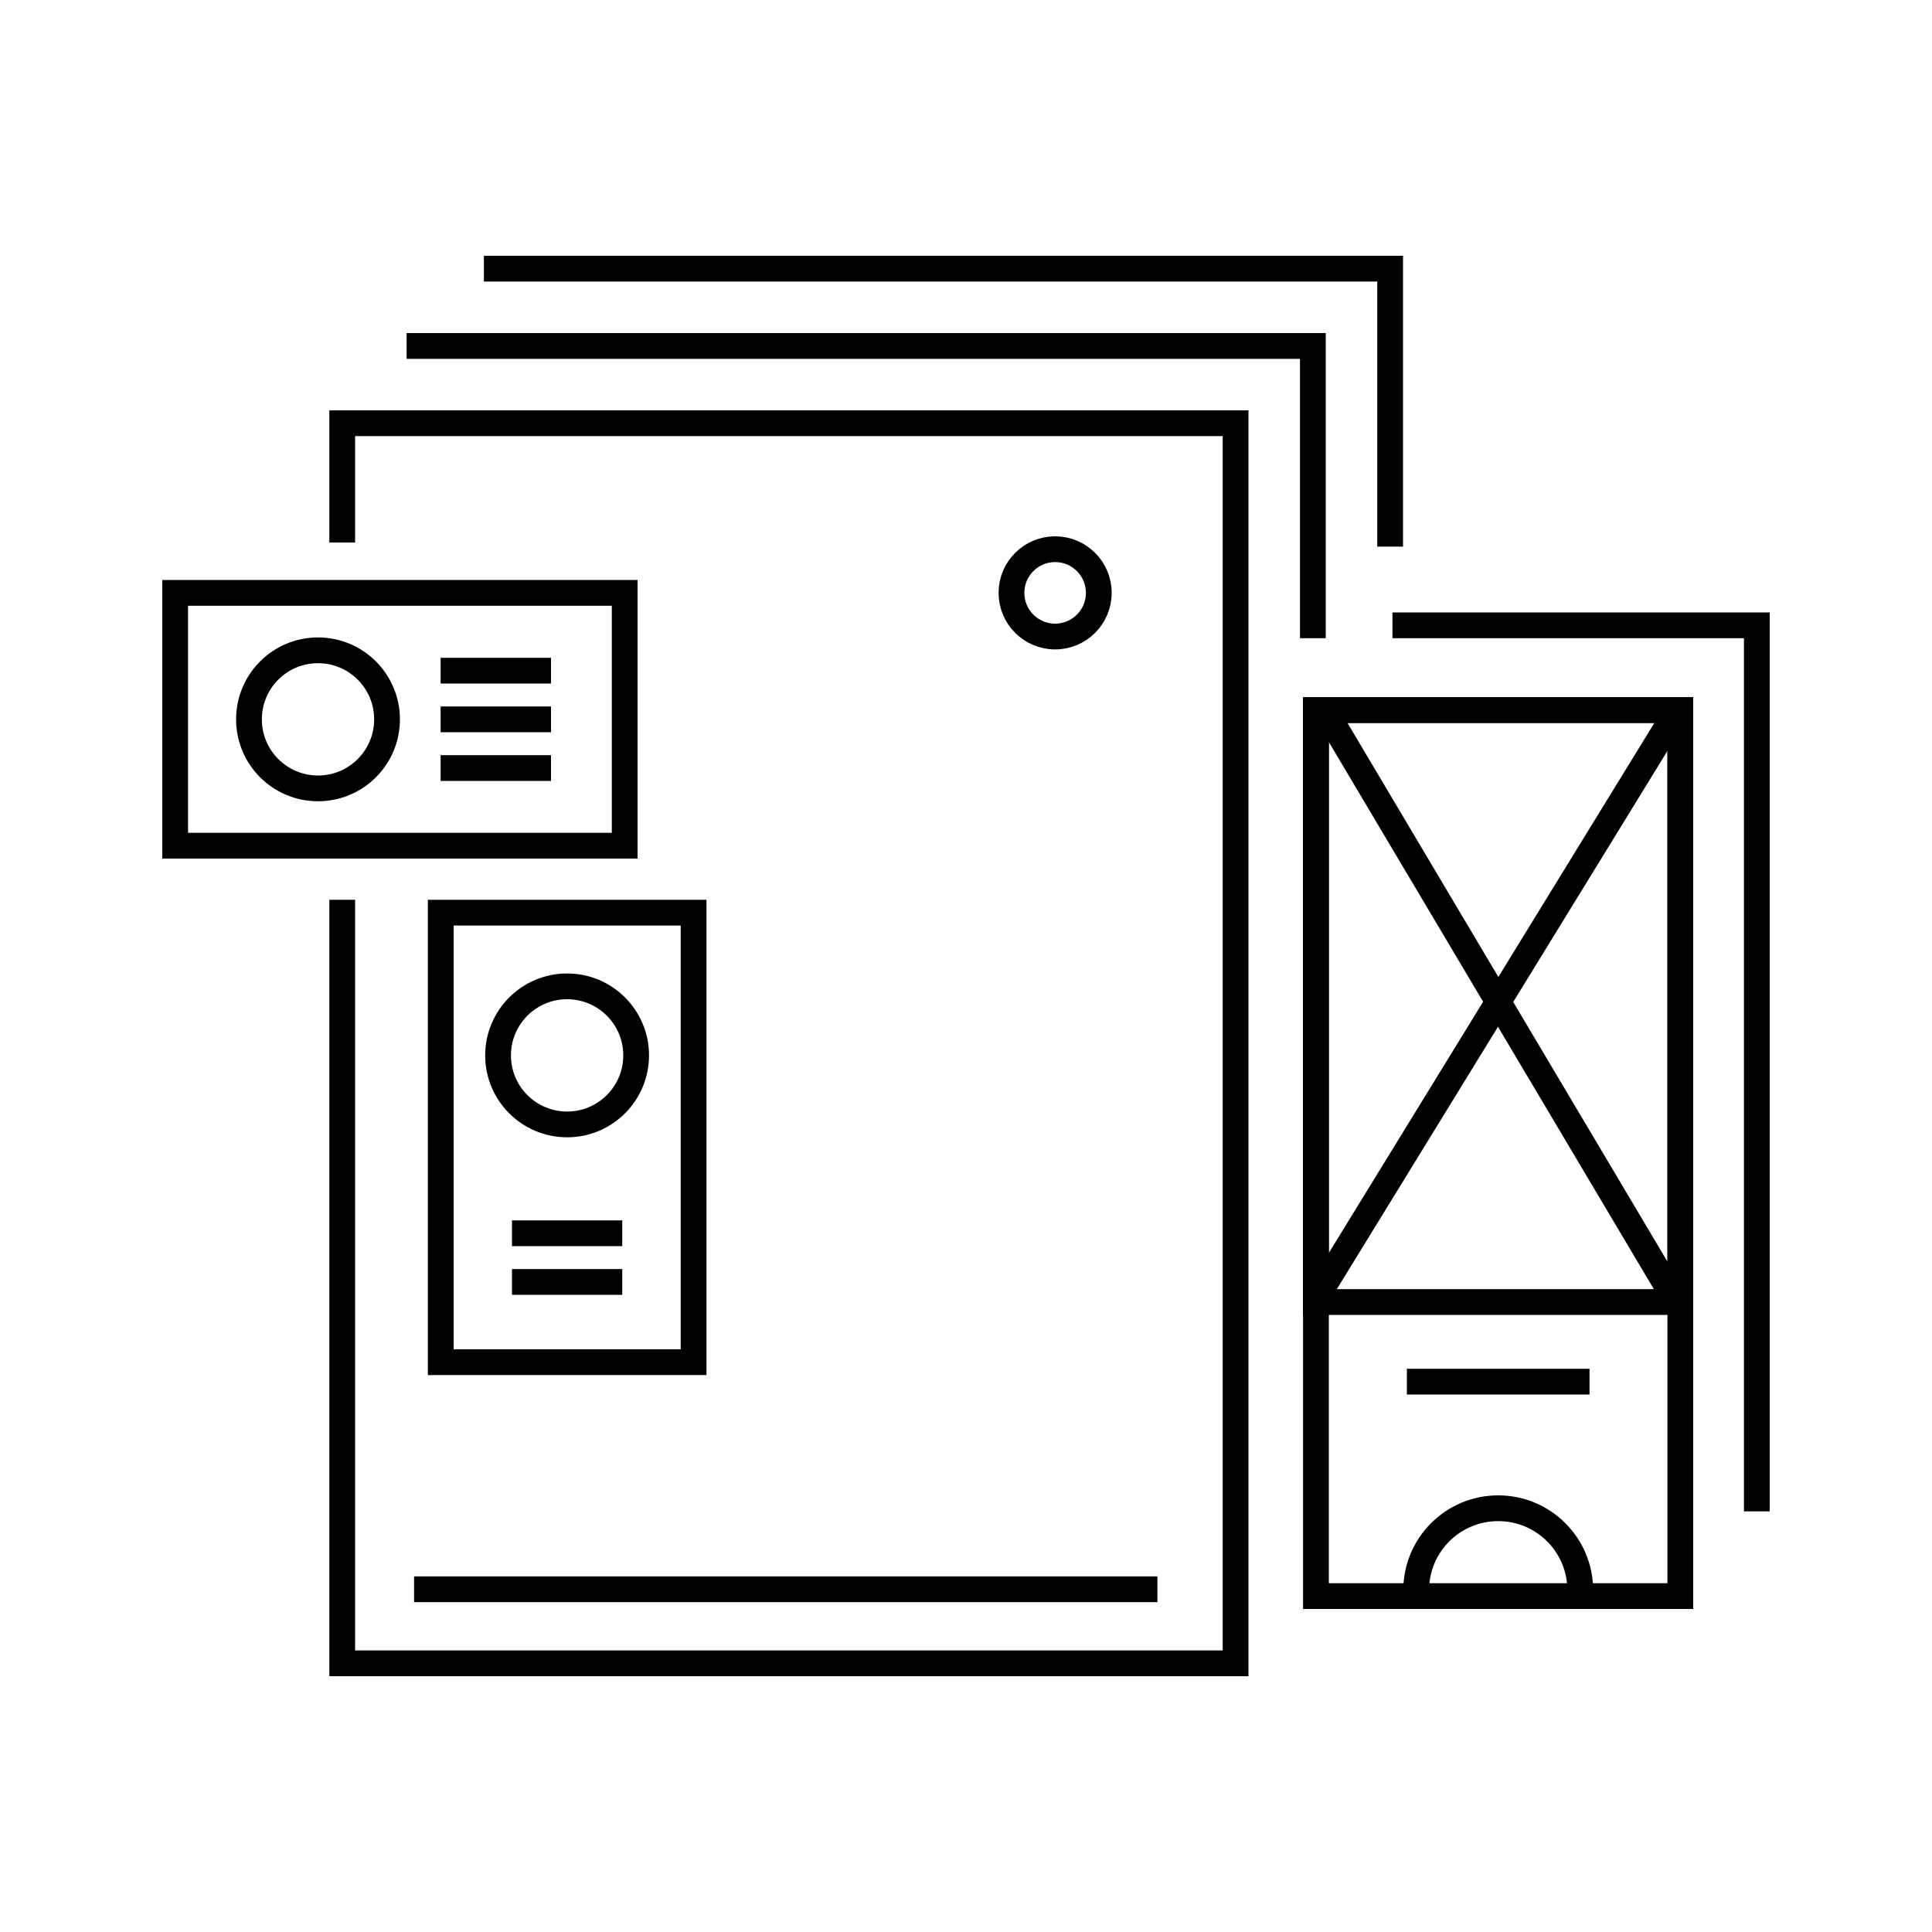
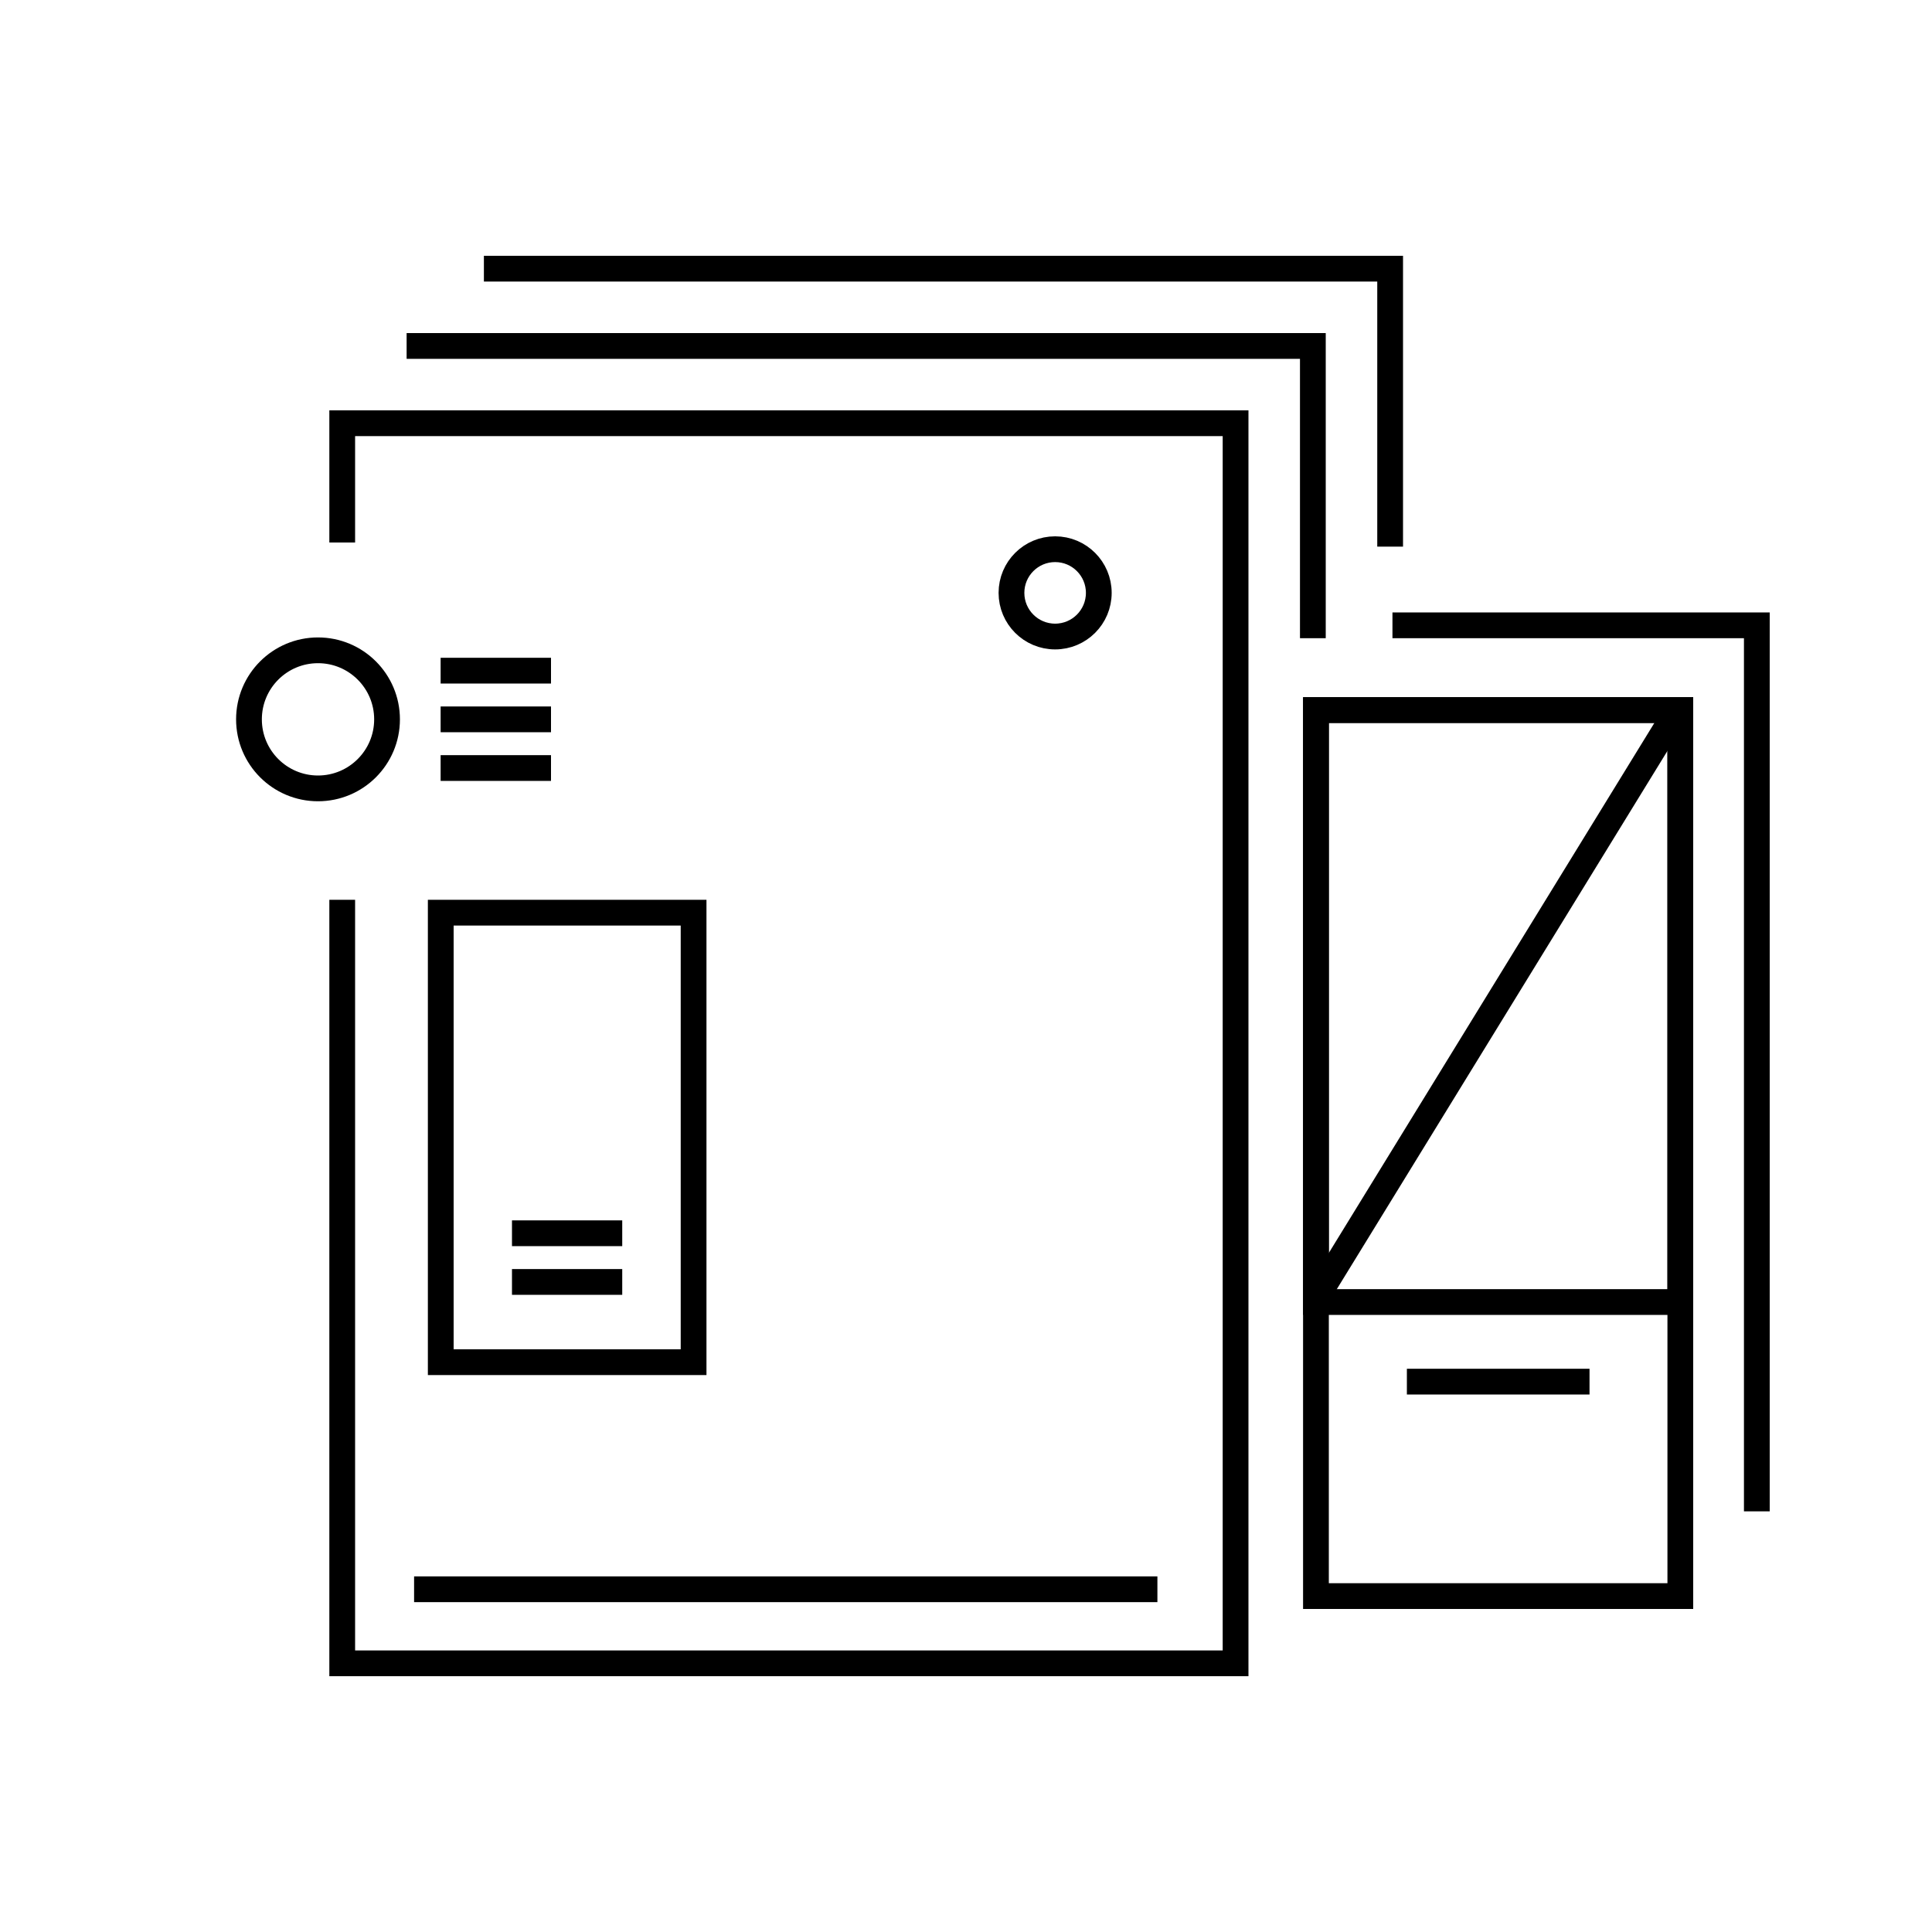
<svg xmlns="http://www.w3.org/2000/svg" id="b" viewBox="0 0 150 150">
  <defs>
    <style>.d{stroke-linecap:square;}.d,.e{stroke:#000;stroke-miterlimit:10;stroke-width:2px;}.d,.e,.f{fill:none;}.f{stroke-width:0px;}</style>
  </defs>
  <g id="c">
    <rect class="f" width="150" height="150" />
    <polyline class="d" points="26.57 41.12 26.57 32.86 95.93 32.86 95.93 129.14 26.57 129.14 26.57 70.86" />
    <polyline class="d" points="32.57 26.86 101.93 26.86 101.93 48.55" />
    <polyline class="d" points="38.57 20.86 107.93 20.86 107.93 41.44" />
    <circle class="e" cx="81.92" cy="46.03" r="3.39" />
    <line class="e" x1="32.15" y1="123.39" x2="89.86" y2="123.39" />
    <rect class="e" x="26.58" y="78.49" width="34.9" height="19.63" transform="translate(132.34 44.28) rotate(90)" />
-     <circle class="e" cx="44.03" cy="81.94" r="5.36" />
    <line class="e" x1="39.75" y1="95.75" x2="48.31" y2="95.75" />
    <line class="e" x1="39.75" y1="99.53" x2="48.31" y2="99.53" />
-     <rect class="e" x="13.6" y="46.03" width="34.9" height="19.63" />
    <circle class="e" cx="24.69" cy="55.85" r="5.36" />
    <line class="e" x1="34.21" y1="52.07" x2="42.78" y2="52.07" />
    <line class="e" x1="34.21" y1="55.85" x2="42.78" y2="55.85" />
    <line class="e" x1="34.21" y1="59.63" x2="42.78" y2="59.63" />
    <rect class="e" x="102.17" y="55.13" width="28.29" height="68.79" />
    <line class="e" x1="109.23" y1="107.27" x2="123.41" y2="107.27" />
    <rect class="e" x="102.17" y="55.13" width="28.29" height="45.96" />
-     <line class="e" x1="102.86" y1="55.13" x2="129.77" y2="100.43" />
    <line class="e" x1="102.53" y1="100.23" x2="130.11" y2="55.33" />
-     <path class="e" d="M109.95,123.47c0-3.52,2.85-6.37,6.37-6.37s6.37,2.85,6.37,6.37" />
    <polyline class="e" points="108.11 48.55 136.4 48.55 136.4 117.34" />
  </g>
</svg>